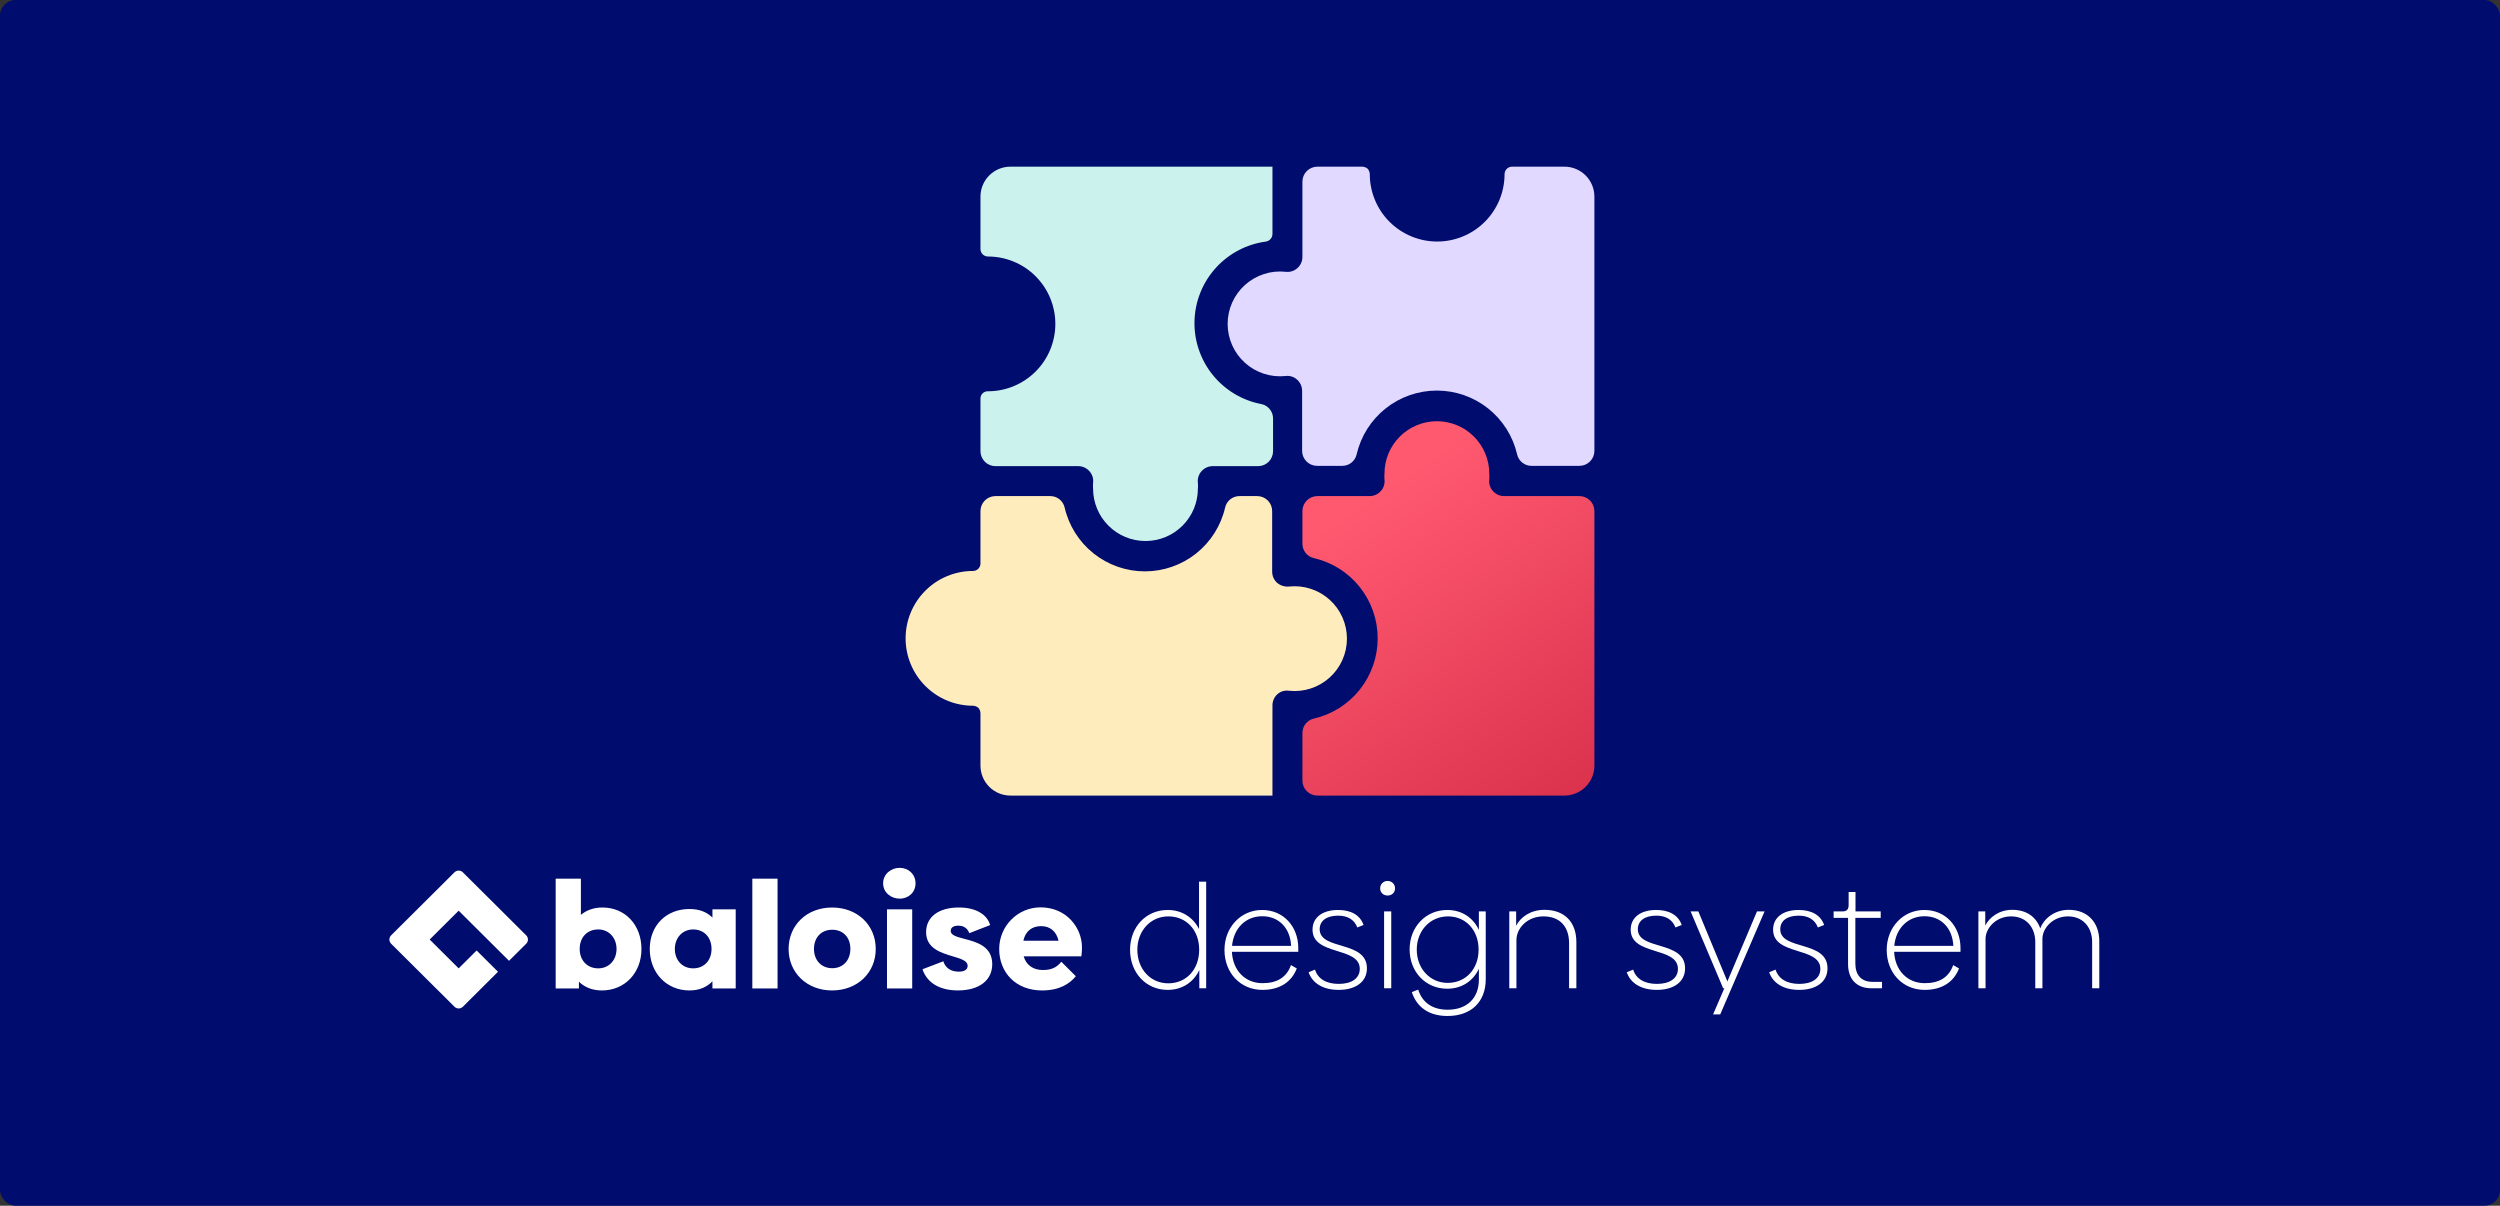
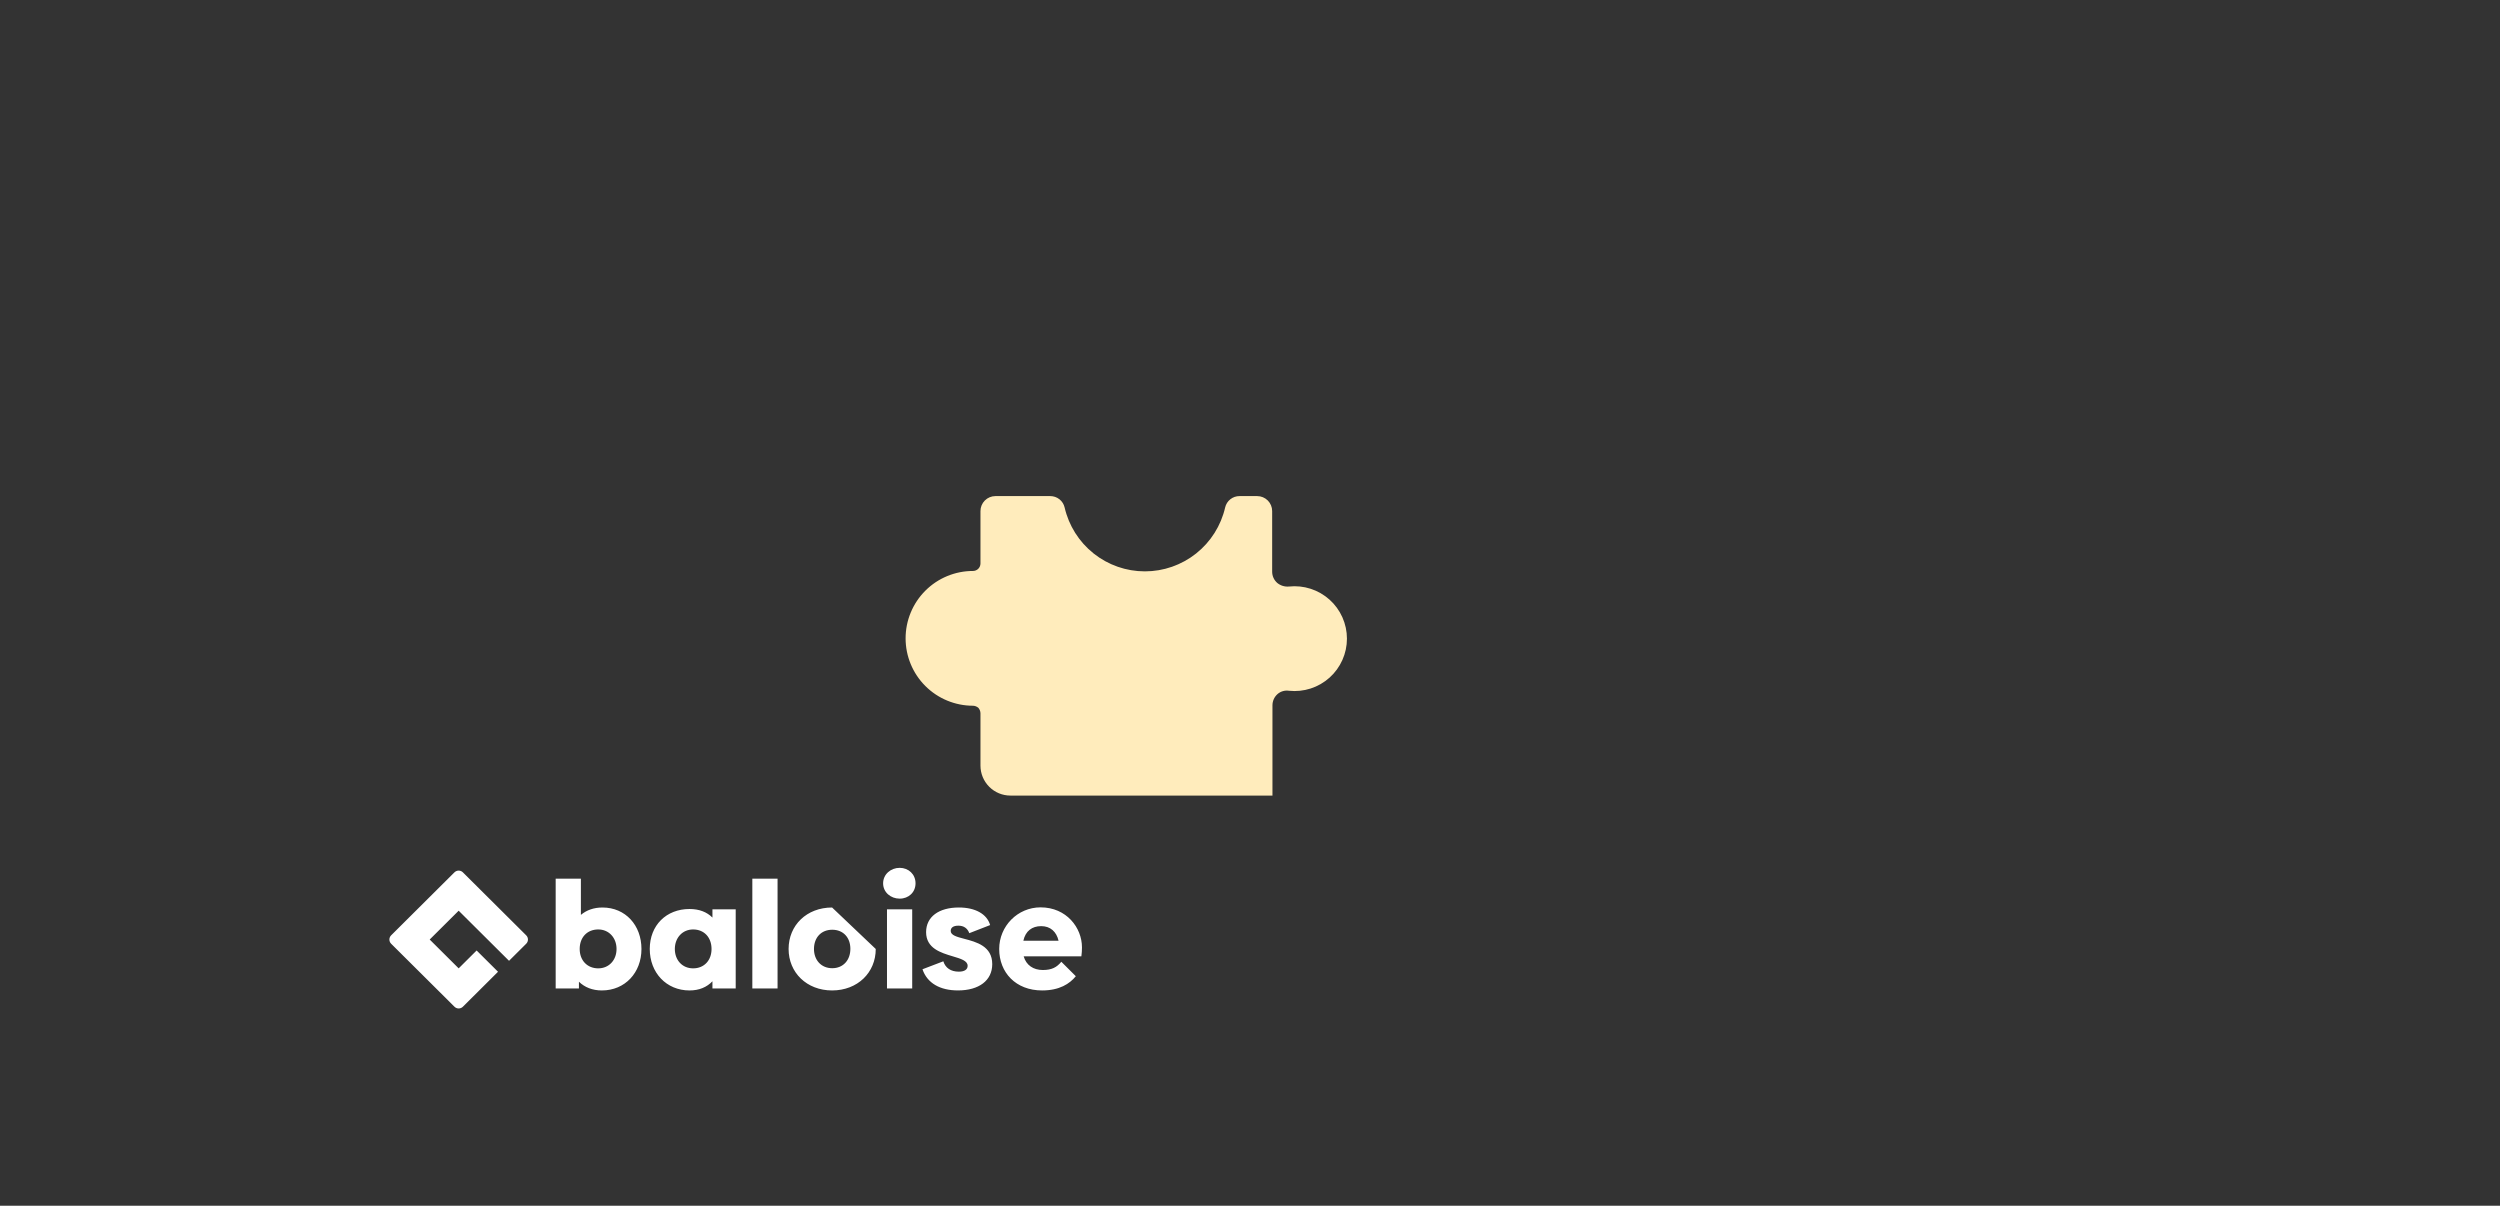
<svg xmlns="http://www.w3.org/2000/svg" width="1920" height="926" viewBox="0 0 1920 926" fill="none">
  <rect x="0" y="0" width="1920" height="926" fill="#333333" stroke="none" />
-   <rect width="1920" height="926" rx="12" fill="#000C6E" />
-   <path d="M758.75 300.5C757.986 300.467 757.224 300.594 756.512 300.871C755.799 301.149 755.152 301.571 754.612 302.112C754.071 302.652 753.649 303.299 753.371 304.012C753.094 304.724 752.968 305.486 753 306.25V346.5C753 349.55 754.212 352.475 756.368 354.632C758.525 356.788 761.45 358 764.5 358H827.98C829.632 357.986 831.268 358.327 832.776 359.002C834.285 359.677 835.63 360.669 836.72 361.91C837.798 363.119 838.602 364.546 839.078 366.094C839.555 367.642 839.692 369.274 839.48 370.88C839.36 372.334 839.36 373.796 839.48 375.25C839.48 385.925 843.721 396.163 851.269 403.711C858.817 411.259 869.055 415.5 879.73 415.5C890.405 415.5 900.643 411.259 908.191 403.711C915.739 396.163 919.98 385.925 919.98 375.25C920.101 373.796 920.101 372.334 919.98 370.88C919.769 369.274 919.906 367.642 920.382 366.094C920.858 364.546 921.663 363.119 922.74 361.91C923.831 360.669 925.176 359.677 926.684 359.002C928.192 358.327 929.828 357.986 931.48 358H966.21C969.26 358 972.185 356.788 974.342 354.632C976.499 352.475 977.71 349.55 977.71 346.5V321.43C977.723 318.871 976.865 316.384 975.276 314.377C973.688 312.371 971.464 310.964 968.97 310.39C954.17 307.621 940.842 299.663 931.385 287.946C921.927 276.23 916.96 261.524 917.375 246.472C917.791 231.421 923.563 217.011 933.653 205.834C943.743 194.658 957.489 187.448 972.42 185.5C973.761 185.238 974.971 184.524 975.85 183.478C976.729 182.432 977.223 181.116 977.25 179.75V128H776C769.9 128 764.05 130.423 759.737 134.737C755.423 139.05 753 144.9 753 151V191.25C753 192.775 753.606 194.238 754.684 195.316C755.763 196.394 757.225 197 758.75 197C772.475 197 785.638 202.452 795.343 212.157C805.048 221.862 810.5 235.025 810.5 248.75C810.5 262.475 805.048 275.638 795.343 285.343C785.638 295.048 772.475 300.5 758.75 300.5Z" fill="#CBF2EC" />
  <path d="M977.25 541.77C977.236 540.118 977.577 538.482 978.252 536.974C978.927 535.465 979.919 534.12 981.16 533.03C982.345 531.998 983.741 531.238 985.251 530.801C986.76 530.364 988.347 530.261 989.9 530.5C995.516 531.103 1001.2 530.517 1006.57 528.781C1011.95 527.044 1016.89 524.196 1021.1 520.422C1025.3 516.647 1028.66 512.03 1030.96 506.872C1033.26 501.713 1034.45 496.128 1034.45 490.48C1034.45 484.832 1033.26 479.247 1030.96 474.088C1028.66 468.93 1025.3 464.313 1021.1 460.538C1016.89 456.764 1011.95 453.916 1006.57 452.179C1001.2 450.443 995.516 449.857 989.9 450.46C986.664 450.749 983.444 449.758 980.93 447.7C979.689 446.61 978.697 445.264 978.022 443.756C977.347 442.248 977.006 440.612 977.02 438.96V392.5C977.02 389.45 975.808 386.525 973.652 384.368C971.495 382.212 968.57 381 965.52 381H951.95C949.391 380.987 946.904 381.845 944.897 383.434C942.891 385.022 941.484 387.246 940.91 389.74C937.702 403.686 929.859 416.132 918.663 425.045C907.468 433.957 893.58 438.81 879.27 438.81C864.96 438.81 851.072 433.957 839.877 425.045C828.681 416.132 820.838 403.686 817.63 389.74C817.056 387.246 815.649 385.022 813.643 383.434C811.636 381.845 809.149 380.987 806.59 381H764.5C761.45 381 758.525 382.212 756.368 384.368C754.212 386.525 753 389.45 753 392.5V432.75C753 434.275 752.394 435.738 751.316 436.816C750.238 437.894 748.775 438.5 747.25 438.5C733.525 438.5 720.362 443.952 710.657 453.657C700.952 463.362 695.5 476.525 695.5 490.25C695.5 503.975 700.952 517.138 710.657 526.843C720.362 536.548 733.525 542 747.25 542C748.773 542.048 750.234 542.616 751.39 543.61C752.384 544.765 752.952 546.227 753 547.75V588C753 594.1 755.423 599.95 759.737 604.263C764.05 608.577 769.9 611 776 611H977.25V541.77Z" fill="#FFECBC" />
-   <path d="M1011.75 128C1008.7 128 1005.77 129.212 1003.62 131.368C1001.46 133.525 1000.25 136.45 1000.25 139.5V197.23C1000.26 198.882 999.923 200.518 999.248 202.026C998.573 203.534 997.581 204.88 996.34 205.97C995.131 207.048 993.704 207.852 992.156 208.328C990.608 208.804 988.976 208.941 987.37 208.73C981.754 208.127 976.074 208.713 970.7 210.449C965.325 212.186 960.376 215.034 956.174 218.808C951.973 222.583 948.612 227.2 946.312 232.358C944.012 237.517 942.823 243.102 942.823 248.75C942.823 254.398 944.012 259.983 946.312 265.142C948.612 270.3 951.973 274.917 956.174 278.692C960.376 282.466 965.325 285.314 970.7 287.051C976.074 288.787 981.754 289.373 987.37 288.77C988.94 288.562 990.537 288.701 992.047 289.178C993.557 289.655 994.944 290.458 996.11 291.53C997.351 292.62 998.343 293.966 999.018 295.474C999.693 296.982 1000.03 298.618 1000.02 300.27V346.27C1000.02 349.32 1001.23 352.245 1003.39 354.402C1005.54 356.558 1008.47 357.77 1011.52 357.77H1030.84C1033.4 357.783 1035.89 356.925 1037.89 355.336C1039.9 353.748 1041.31 351.524 1041.88 349.03C1045.09 335.084 1052.93 322.638 1064.13 313.725C1075.32 304.813 1089.21 299.96 1103.52 299.96C1117.83 299.96 1131.72 304.813 1142.91 313.725C1154.11 322.638 1161.95 335.084 1165.16 349.03C1165.73 351.524 1167.14 353.748 1169.15 355.336C1171.15 356.925 1173.64 357.783 1176.2 357.77H1213C1216.05 357.77 1218.98 356.558 1221.13 354.402C1223.29 352.245 1224.5 349.32 1224.5 346.27V151C1224.5 144.9 1222.08 139.05 1217.76 134.737C1213.45 130.423 1207.6 128 1201.5 128H1161.25C1159.73 128 1158.26 128.606 1157.18 129.684C1156.11 130.762 1155.5 132.225 1155.5 133.75C1155.5 147.475 1150.05 160.638 1140.34 170.343C1130.64 180.048 1117.47 185.5 1103.75 185.5C1090.03 185.5 1076.86 180.048 1067.16 170.343C1057.45 160.638 1052 147.475 1052 133.75C1051.95 132.227 1051.38 130.766 1050.39 129.61C1049.23 128.616 1047.77 128.048 1046.25 128H1011.75Z" fill="#E1D9FF" />
-   <path d="M1155.27 381C1153.62 381.014 1151.98 380.673 1150.47 379.998C1148.97 379.323 1147.62 378.331 1146.53 377.09C1145.45 375.881 1144.65 374.454 1144.17 372.906C1143.7 371.358 1143.56 369.726 1143.77 368.12C1143.89 366.666 1143.89 365.204 1143.77 363.75C1143.77 353.075 1139.53 342.837 1131.98 335.289C1124.43 327.741 1114.19 323.5 1103.52 323.5C1092.84 323.5 1082.61 327.741 1075.06 335.289C1067.51 342.837 1063.27 353.075 1063.27 363.75C1063.15 365.204 1063.15 366.666 1063.27 368.12C1063.48 369.726 1063.34 371.358 1062.87 372.906C1062.39 374.454 1061.59 375.881 1060.51 377.09C1059.42 378.331 1058.07 379.323 1056.57 379.998C1055.06 380.673 1053.42 381.014 1051.77 381H1011.75C1008.7 381 1005.77 382.212 1003.62 384.368C1001.46 386.525 1000.25 389.45 1000.25 392.5V417.57C1000.24 420.129 1001.1 422.616 1002.68 424.623C1004.27 426.629 1006.5 428.036 1008.99 428.61C1022.94 431.818 1035.38 439.661 1044.29 450.857C1053.21 462.052 1058.06 475.94 1058.06 490.25C1058.06 504.56 1053.21 518.448 1044.29 529.643C1035.38 540.839 1022.94 548.682 1008.99 551.89C1006.5 552.464 1004.27 553.871 1002.68 555.877C1001.1 557.884 1000.24 560.371 1000.25 562.93V599.5C1000.25 602.55 1001.46 605.475 1003.62 607.632C1005.77 609.788 1008.7 611 1011.75 611H1201.5C1207.6 611 1213.45 608.577 1217.76 604.263C1222.08 599.95 1224.5 594.1 1224.5 588V392.5C1224.5 389.45 1223.29 386.525 1221.13 384.368C1218.97 382.212 1216.05 381 1213 381H1155.27Z" fill="url(#paint0_linear_102_21)" />
-   <path fill-rule="evenodd" clip-rule="evenodd" d="M678.234 678.386C678.234 671.463 684.105 666.5 690.949 666.5C697.792 666.5 703.128 671.463 703.128 678.386C703.128 685.308 697.792 690.157 690.949 690.157C684.105 690.157 678.234 685.31 678.234 678.386ZM681.206 698.348H700.575V759.159H681.206V698.348ZM577.792 674.809H597.164V759.158H577.792V674.809ZM462.251 760.661C479.998 760.661 492.641 747.043 492.641 728.813C492.641 710.58 480.347 696.965 462.709 696.967C456.103 696.967 450.535 698.927 446.128 702.62V674.811H426.757V759.159H444.621V753.967C449.028 758.237 454.944 760.661 462.251 760.661ZM459.468 713.818C467.587 713.818 473.502 720.159 473.502 728.813C473.502 737.467 467.587 743.697 459.468 743.697C451.001 743.697 445.199 737.581 445.199 728.813C445.199 719.932 450.884 713.818 459.468 713.818ZM565.019 759.16V698.348H547.155V704.695C542.863 700.427 537.062 698.118 529.525 698.118C511.778 698.118 499.018 710.582 499.018 728.813C499.018 747.043 511.778 760.661 529.525 760.661C537.064 760.661 542.863 758.119 547.155 753.621V759.16H565.019ZM532.31 713.818C540.777 713.818 546.462 719.926 546.462 728.813C546.462 737.583 540.775 743.698 532.31 743.698C524.076 743.698 518.274 737.461 518.274 728.813C518.274 720.164 524.191 713.818 532.31 713.818ZM639.049 696.965C619.563 696.965 605.642 710.58 605.642 728.813C605.642 746.929 619.568 760.661 639.049 760.661C658.652 760.661 672.57 746.929 672.57 728.813C672.57 710.58 658.644 696.965 639.049 696.965ZM639.164 714.042C647.631 714.042 653.084 720.042 653.084 728.696C653.084 737.467 647.517 743.581 639.164 743.583C630.696 743.583 625.129 737.351 625.129 728.813C625.129 720.04 630.696 714.042 639.164 714.042ZM724.468 738.275L708.462 744.391C712.057 755.015 721.917 760.661 735.713 760.65C751.836 760.65 762.043 753.034 762.043 740.455C762.043 726.653 749.915 723.466 740.616 721.023C734.834 719.503 730.145 718.271 730.145 714.953C730.145 712.415 732.116 710.916 736.06 710.916C740.12 710.916 743.02 712.877 744.412 716.685L760.428 710.453C757.992 701.919 748.944 696.957 736.416 696.957C720.99 696.957 711.245 704.119 711.245 715.889C711.245 728.341 722.585 731.728 731.742 734.463C737.944 736.316 743.144 737.869 743.144 741.737C743.144 744.505 740.825 746.235 736.416 746.235C730.153 746.235 726.093 743.353 724.468 738.275ZM830.949 727.544C830.949 712.548 819.119 696.848 799.167 696.848C781.537 696.848 767.385 711.281 767.385 728.813C767.385 746.929 780.144 760.661 800.328 760.661C813.647 760.661 821.513 755.555 826.23 749.733L815.09 738.629C811.612 742.91 807.751 744.966 800.906 744.966C793.599 744.966 788.148 741.274 786.176 734.47H830.486C830.805 732.175 830.96 729.86 830.949 727.544ZM785.942 722.466C787.566 715.081 792.554 711.272 799.629 711.272C806.704 711.272 811.344 715.542 812.969 722.466H785.942ZM355.489 669.954L404.131 718.344C404.556 718.767 404.893 719.269 405.123 719.822C405.352 720.375 405.47 720.967 405.47 721.565C405.469 722.163 405.35 722.755 405.12 723.307C404.889 723.859 404.551 724.361 404.126 724.783L390.937 737.904L352.256 699.424L330.004 721.561L352.256 743.697L366.052 729.971L382.482 746.314L355.499 773.167C355.074 773.59 354.57 773.925 354.015 774.154C353.46 774.382 352.865 774.5 352.265 774.5C351.664 774.5 351.069 774.382 350.514 774.154C349.959 773.925 349.455 773.59 349.03 773.167L300.388 724.777C299.531 723.924 299.05 722.767 299.05 721.561C299.05 720.354 299.531 719.198 300.388 718.344L349.021 669.954C349.446 669.532 349.95 669.197 350.505 668.968C351.06 668.739 351.655 668.621 352.255 668.621C352.856 668.621 353.451 668.739 354.006 668.968C354.561 669.197 355.065 669.532 355.489 669.954Z" fill="white" />
-   <path d="M920.854 713.528C916.262 704.456 907.638 698.856 896.774 698.856C880.086 698.856 867.878 711.96 867.878 729.432C867.878 747.016 880.086 760.232 896.774 760.232C907.862 760.232 916.598 754.408 921.078 745V759H926.342V677.128H920.854V713.528ZM897.222 755.192C883.558 755.192 873.478 744.216 873.478 729.432C873.478 714.872 883.67 703.784 897.222 703.784C911.222 703.784 920.966 714.312 920.966 729.432C920.966 744.552 911.11 755.192 897.222 755.192ZM997.066 731V728.088C997.066 711.624 985.754 698.856 969.29 698.856C952.938 698.856 940.394 712.184 940.394 729.544C940.394 747.128 952.602 760.232 969.514 760.232C983.066 760.232 991.914 754.072 995.946 743.768L991.466 741.192C988.106 750.6 980.826 755.08 969.626 755.08C956.298 755.08 946.778 745.336 946.106 731H997.066ZM946.218 726.408C947.45 712.968 956.634 703.672 969.402 703.672C982.17 703.672 990.906 712.744 991.578 726.408H946.218ZM1028.07 760.232C1040.95 760.232 1049.8 754.184 1049.8 743.656C1049.8 722.04 1013.51 730.104 1013.51 713.64C1013.51 707.256 1018.66 703.224 1027.62 703.224C1034.9 703.224 1040.05 706.136 1042.41 712.296L1047.22 710.392C1044.53 702.776 1037.59 698.856 1027.62 698.856C1015.86 698.856 1008.02 704.456 1008.02 713.976C1008.02 734.248 1044.31 726.744 1044.31 744.104C1044.31 751.496 1037.81 755.64 1028.18 755.64C1018.44 755.64 1012.05 751.608 1009.93 744.664L1005 746.68C1007.91 755.192 1016.2 760.232 1028.07 760.232ZM1065.68 687.768C1068.93 687.768 1071.39 685.528 1071.39 682.28C1071.39 679.032 1068.93 676.568 1065.68 676.568C1062.43 676.568 1059.97 679.032 1059.97 682.28C1059.97 685.528 1062.43 687.768 1065.68 687.768ZM1068.48 759V699.976H1062.99V759H1068.48ZM1135.78 714.2C1131.42 704.792 1122.68 698.856 1111.48 698.856C1094.9 698.856 1082.58 711.96 1082.58 729.096C1082.58 746.344 1094.79 759.336 1111.48 759.336C1122.68 759.336 1131.42 753.4 1135.78 743.992V752.392C1135.78 766.616 1126.6 775.464 1111.82 775.464C1100.28 775.464 1092.33 770.088 1089.19 760.008L1084.26 761.912C1088.07 773.56 1097.48 780.28 1111.7 780.28C1129.96 780.28 1141.05 769.304 1141.05 752.056V699.976H1135.78V714.2ZM1111.82 754.856C1098.26 754.856 1088.07 743.88 1088.07 729.32C1088.07 714.76 1098.38 703.784 1112.04 703.784C1125.82 703.784 1135.56 714.424 1135.56 729.32C1135.56 744.216 1125.7 754.856 1111.82 754.856ZM1186.12 698.744C1175.48 698.744 1167.76 704.344 1164.4 710.952V699.976H1159.13V759H1164.62V721.704C1164.84 712.632 1173.02 703.896 1185.12 703.784C1197.77 703.672 1205.05 711.4 1205.05 724.392V759H1210.65V723.496C1210.65 708.376 1201.8 698.744 1186.12 698.744ZM1272.41 760.232C1285.29 760.232 1294.14 754.184 1294.14 743.656C1294.14 722.04 1257.85 730.104 1257.85 713.64C1257.85 707.256 1263.01 703.224 1271.97 703.224C1279.25 703.224 1284.4 706.136 1286.75 712.296L1291.57 710.392C1288.88 702.776 1281.93 698.856 1271.97 698.856C1260.21 698.856 1252.37 704.456 1252.37 713.976C1252.37 734.248 1288.65 726.744 1288.65 744.104C1288.65 751.496 1282.16 755.64 1272.53 755.64C1262.78 755.64 1256.4 751.608 1254.27 744.664L1249.34 746.68C1252.25 755.192 1260.54 760.232 1272.41 760.232ZM1326.63 753.736L1304.34 699.976H1298.4L1323.38 759H1324.28L1315.65 779.048H1321.14L1355.19 699.976H1349.36L1326.63 753.736ZM1381.79 760.232C1394.67 760.232 1403.52 754.184 1403.52 743.656C1403.52 722.04 1367.23 730.104 1367.23 713.64C1367.23 707.256 1372.38 703.224 1381.34 703.224C1388.62 703.224 1393.77 706.136 1396.12 712.296L1400.94 710.392C1398.25 702.776 1391.31 698.856 1381.34 698.856C1369.58 698.856 1361.74 704.456 1361.74 713.976C1361.74 734.248 1398.03 726.744 1398.03 744.104C1398.03 751.496 1391.53 755.64 1381.9 755.64C1372.16 755.64 1365.77 751.608 1363.64 744.664L1358.72 746.68C1361.63 755.192 1369.92 760.232 1381.79 760.232ZM1445.4 759V754.072H1438.12C1429.61 754.072 1424.91 748.92 1424.91 739.96V704.904H1444.39V699.976H1425.02V685.08H1419.75V695.048C1419.75 698.408 1418.3 699.976 1414.94 699.976H1408.22V704.904H1419.31V740.408C1419.31 751.944 1425.8 759 1437.34 759H1445.4ZM1505.66 731V728.088C1505.66 711.624 1494.35 698.856 1477.88 698.856C1461.53 698.856 1448.99 712.184 1448.99 729.544C1448.99 747.128 1461.2 760.232 1478.11 760.232C1491.66 760.232 1500.51 754.072 1504.54 743.768L1500.06 741.192C1496.7 750.6 1489.42 755.08 1478.22 755.08C1464.89 755.08 1455.37 745.336 1454.7 731H1505.66ZM1454.81 726.408C1456.04 712.968 1465.23 703.672 1478 703.672C1490.76 703.672 1499.5 712.744 1500.17 726.408H1454.81ZM1588.85 698.744C1577.32 698.744 1569.48 706.024 1566.9 712.968C1563.76 704.12 1556.37 698.744 1545.4 698.744C1535.2 698.744 1527.81 704.568 1524.68 710.84V699.976H1519.41V759H1524.9V720.696C1525.12 712.744 1532.85 703.896 1544.28 703.784C1555.7 703.672 1563.09 711.736 1563.09 723.608V759H1568.58V720.696C1568.8 712.744 1576.53 703.896 1587.96 703.784C1599.38 703.672 1606.77 711.736 1606.77 723.608V759H1612.26V722.824C1612.26 708.6 1603.41 698.744 1588.85 698.744Z" fill="white" />
+   <path fill-rule="evenodd" clip-rule="evenodd" d="M678.234 678.386C678.234 671.463 684.105 666.5 690.949 666.5C697.792 666.5 703.128 671.463 703.128 678.386C703.128 685.308 697.792 690.157 690.949 690.157C684.105 690.157 678.234 685.31 678.234 678.386ZM681.206 698.348H700.575V759.159H681.206V698.348ZM577.792 674.809H597.164V759.158H577.792V674.809ZM462.251 760.661C479.998 760.661 492.641 747.043 492.641 728.813C492.641 710.58 480.347 696.965 462.709 696.967C456.103 696.967 450.535 698.927 446.128 702.62V674.811H426.757V759.159H444.621V753.967C449.028 758.237 454.944 760.661 462.251 760.661ZM459.468 713.818C467.587 713.818 473.502 720.159 473.502 728.813C473.502 737.467 467.587 743.697 459.468 743.697C451.001 743.697 445.199 737.581 445.199 728.813C445.199 719.932 450.884 713.818 459.468 713.818ZM565.019 759.16V698.348H547.155V704.695C542.863 700.427 537.062 698.118 529.525 698.118C511.778 698.118 499.018 710.582 499.018 728.813C499.018 747.043 511.778 760.661 529.525 760.661C537.064 760.661 542.863 758.119 547.155 753.621V759.16H565.019ZM532.31 713.818C540.777 713.818 546.462 719.926 546.462 728.813C546.462 737.583 540.775 743.698 532.31 743.698C524.076 743.698 518.274 737.461 518.274 728.813C518.274 720.164 524.191 713.818 532.31 713.818ZM639.049 696.965C619.563 696.965 605.642 710.58 605.642 728.813C605.642 746.929 619.568 760.661 639.049 760.661C658.652 760.661 672.57 746.929 672.57 728.813ZM639.164 714.042C647.631 714.042 653.084 720.042 653.084 728.696C653.084 737.467 647.517 743.581 639.164 743.583C630.696 743.583 625.129 737.351 625.129 728.813C625.129 720.04 630.696 714.042 639.164 714.042ZM724.468 738.275L708.462 744.391C712.057 755.015 721.917 760.661 735.713 760.65C751.836 760.65 762.043 753.034 762.043 740.455C762.043 726.653 749.915 723.466 740.616 721.023C734.834 719.503 730.145 718.271 730.145 714.953C730.145 712.415 732.116 710.916 736.06 710.916C740.12 710.916 743.02 712.877 744.412 716.685L760.428 710.453C757.992 701.919 748.944 696.957 736.416 696.957C720.99 696.957 711.245 704.119 711.245 715.889C711.245 728.341 722.585 731.728 731.742 734.463C737.944 736.316 743.144 737.869 743.144 741.737C743.144 744.505 740.825 746.235 736.416 746.235C730.153 746.235 726.093 743.353 724.468 738.275ZM830.949 727.544C830.949 712.548 819.119 696.848 799.167 696.848C781.537 696.848 767.385 711.281 767.385 728.813C767.385 746.929 780.144 760.661 800.328 760.661C813.647 760.661 821.513 755.555 826.23 749.733L815.09 738.629C811.612 742.91 807.751 744.966 800.906 744.966C793.599 744.966 788.148 741.274 786.176 734.47H830.486C830.805 732.175 830.96 729.86 830.949 727.544ZM785.942 722.466C787.566 715.081 792.554 711.272 799.629 711.272C806.704 711.272 811.344 715.542 812.969 722.466H785.942ZM355.489 669.954L404.131 718.344C404.556 718.767 404.893 719.269 405.123 719.822C405.352 720.375 405.47 720.967 405.47 721.565C405.469 722.163 405.35 722.755 405.12 723.307C404.889 723.859 404.551 724.361 404.126 724.783L390.937 737.904L352.256 699.424L330.004 721.561L352.256 743.697L366.052 729.971L382.482 746.314L355.499 773.167C355.074 773.59 354.57 773.925 354.015 774.154C353.46 774.382 352.865 774.5 352.265 774.5C351.664 774.5 351.069 774.382 350.514 774.154C349.959 773.925 349.455 773.59 349.03 773.167L300.388 724.777C299.531 723.924 299.05 722.767 299.05 721.561C299.05 720.354 299.531 719.198 300.388 718.344L349.021 669.954C349.446 669.532 349.95 669.197 350.505 668.968C351.06 668.739 351.655 668.621 352.255 668.621C352.856 668.621 353.451 668.739 354.006 668.968C354.561 669.197 355.065 669.532 355.489 669.954Z" fill="white" />
  <defs>
    <linearGradient id="paint0_linear_102_21" x1="1060" y1="376" x2="1225" y2="618.5" gradientUnits="userSpaceOnUse">
      <stop stop-color="#FF5970" />
      <stop offset="1" stop-color="#D9304C" />
    </linearGradient>
  </defs>
</svg>